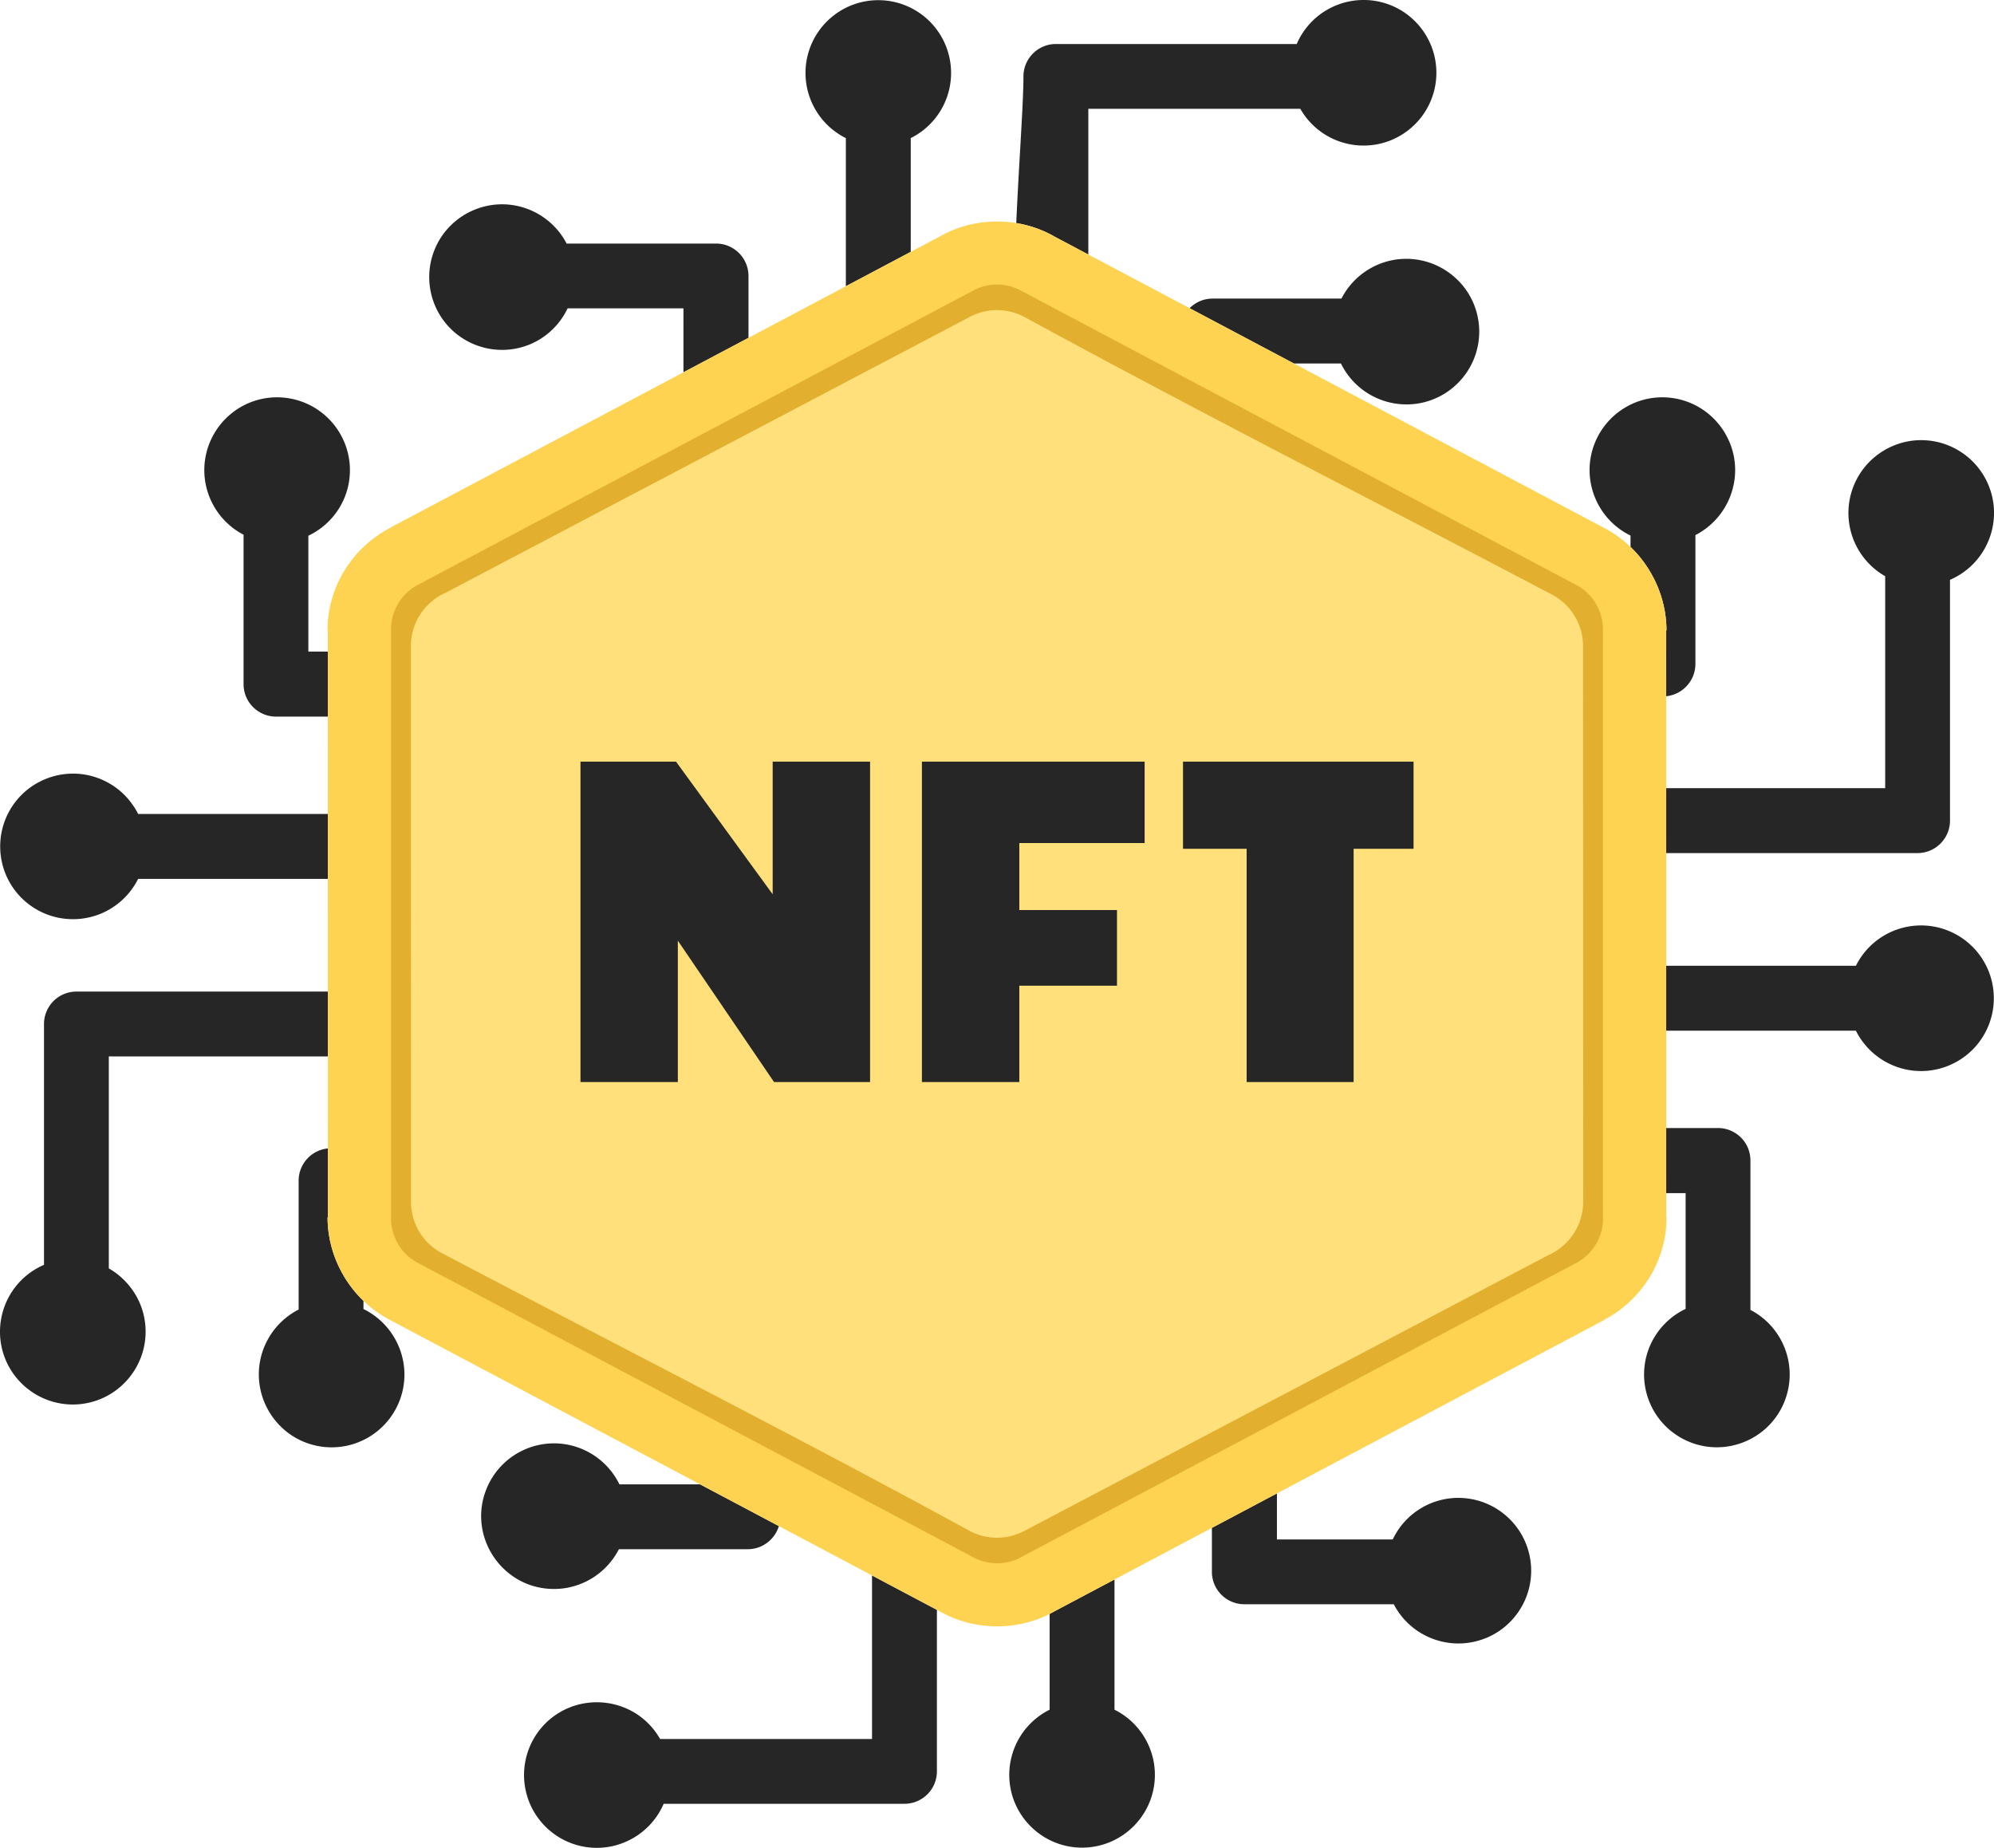
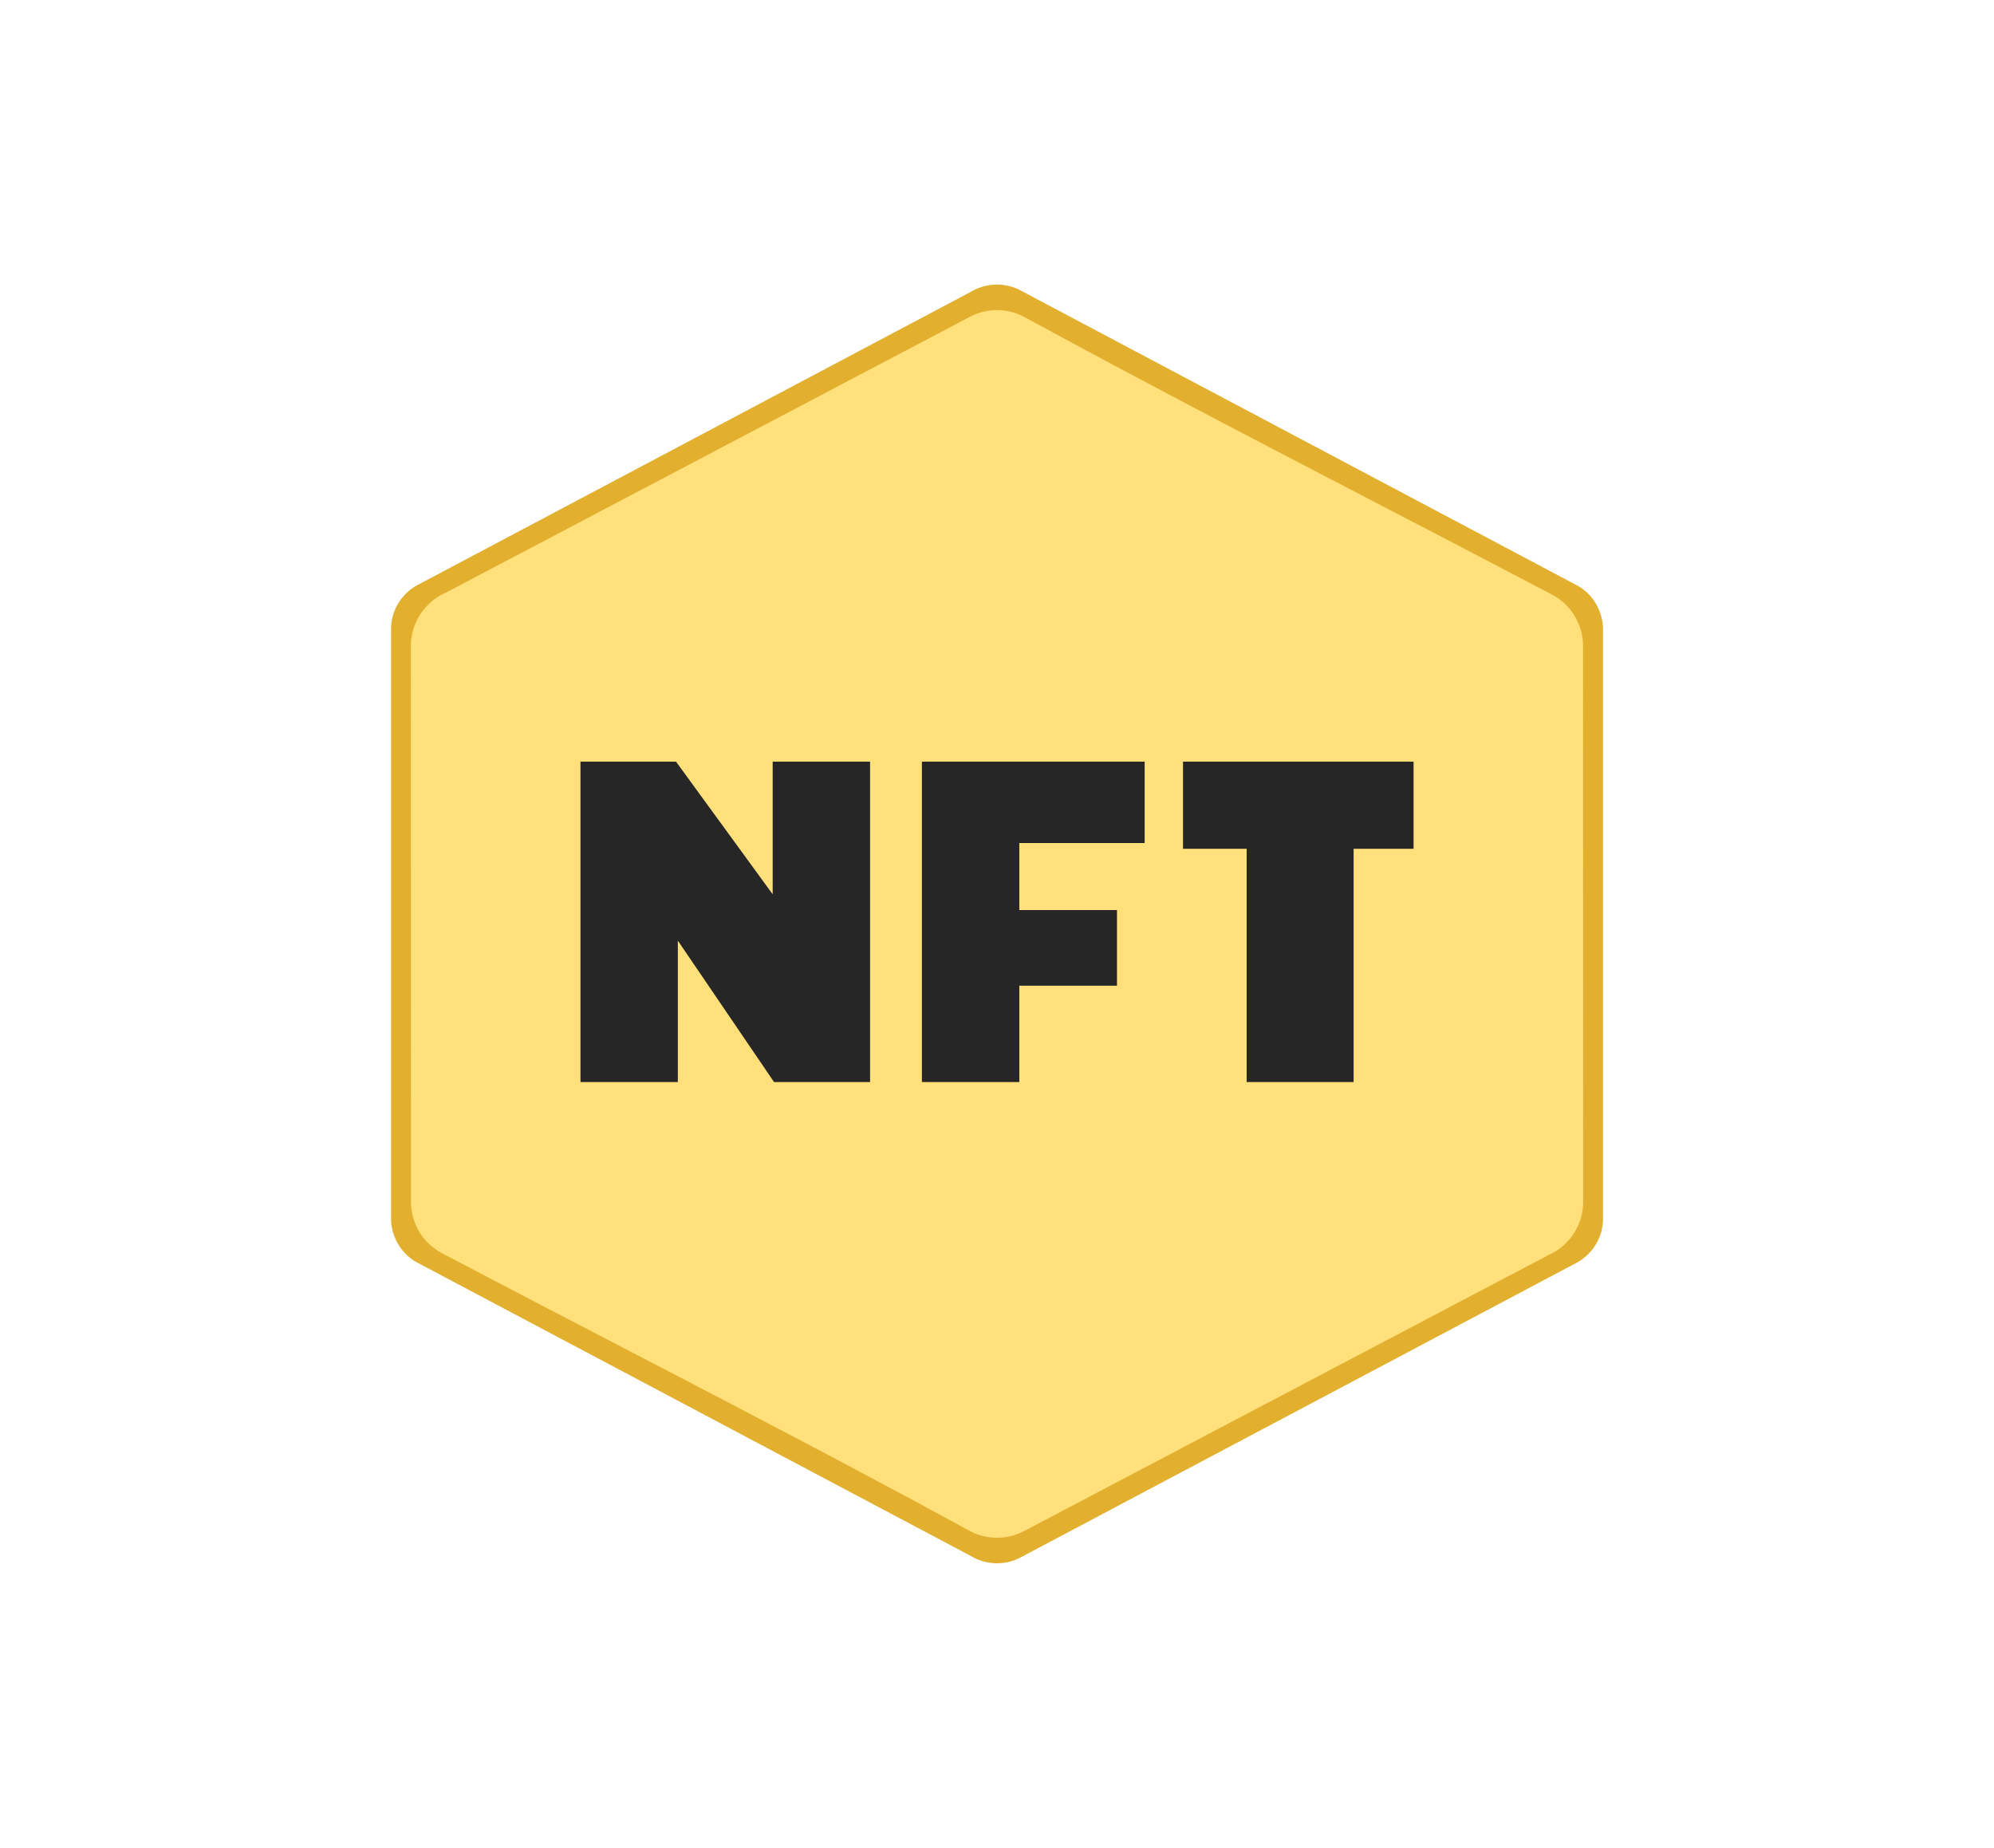
<svg xmlns="http://www.w3.org/2000/svg" shape-rendering="geometricPrecision" text-rendering="geometricPrecision" image-rendering="optimizeQuality" fill-rule="evenodd" clip-rule="evenodd" viewBox="0 0 512 474.48">
  <g fill-rule="nonzero">
-     <path fill="#262626" d="M374.46 384.62a18.62 18.62 0 0 0-16.84 10.67h-29.74v-11.82l-16.7 8.85v11.28c0 2.3.93 4.38 2.44 5.89a8.292 8.292 0 0 0 5.88 2.44h38.38c4.4 8.49 14.61 12.34 23.59 8.71l.15-.05c6.98-2.9 11.54-9.71 11.54-17.27 0-2.51-.51-4.92-1.42-7.14-2.9-6.99-9.71-11.56-17.28-11.56zm47.69-31.68c0-7.26 4.19-13.76 10.67-16.85v-29.73h-4.99v-16.71h13.3c2.3 0 4.38.94 5.89 2.44a8.316 8.316 0 0 1 2.44 5.89v38.38c6.16 3.17 10.08 9.61 10.08 16.58 0 2.46-.49 4.83-1.37 7.01l-.05.14c-3.95 9.52-14.89 14.06-24.41 10.12a18.691 18.691 0 0 1-11.56-17.27zm54.39-88.29h-48.72v-16.66h48.72a18.687 18.687 0 0 1 34 1.19 18.72 18.72 0 0 1-4.05 20.36c-3.51 3.5-8.27 5.48-13.22 5.48-7.07 0-13.59-4.03-16.73-10.37zm15.83-45.6h-64.55l-.01-16.66h56.25v-54.43c-3.6-2.05-6.43-5.26-8.02-9.1a18.682 18.682 0 0 1 10.13-24.41c2.21-.92 4.62-1.43 7.14-1.43 7.56 0 14.39 4.58 17.28 11.56 3.51 8.48.31 18.35-7.61 23.13-.73.44-1.49.84-2.28 1.18v61.83c0 4.59-3.74 8.33-8.33 8.33zm-73.7-78.62v-2.91c-8.85-4.32-12.87-14.8-9.1-23.94 2.89-6.97 9.68-11.56 17.27-11.56 7.54 0 14.29 4.54 17.21 11.43l.07.14c3.73 9.02-.16 19.37-8.79 23.81v33.08c0 2.3-.94 4.38-2.45 5.89a8.299 8.299 0 0 1-5.07 2.41v-16.91h.09c0-8.09-3.47-15.89-9.23-21.44zm-282.6-52.01c4.24-1.76 7.72-5.1 9.67-9.24h29.75V95.6l16.7-8.85V70.87c0-2.3-.93-4.38-2.44-5.89a8.298 8.298 0 0 0-5.89-2.44h-38.37c-2.01-3.9-5.4-6.98-9.45-8.66-9.58-3.96-20.5.67-24.41 10.13-2.89 6.96-1.28 15.03 4.05 20.36 5.34 5.33 13.41 6.95 20.39 4.05zm81.12-52.96V73.5l16.66-8.83V35.46c6.32-3.14 10.36-9.6 10.36-16.73 0-7.52-4.52-14.36-11.55-17.27a18.737 18.737 0 0 0-14.28 0c-7 2.91-11.55 9.72-11.55 17.27 0 7.12 4.06 13.61 10.36 16.73zm45.6-15.83c0 6.91-1.14 21.9-1.85 37.65 3.47.57 6.84 1.74 9.91 3.52l8.6 4.56V27.94h54.43c.82 1.44 1.86 2.8 3.03 3.97 5.33 5.33 13.39 6.94 20.36 4.05 6.99-2.91 11.55-9.7 11.55-17.27 0-7.56-4.57-14.39-11.55-17.28-7-2.89-15.04-1.25-20.36 4.06a18.849 18.849 0 0 0-3.95 5.83h-61.83c-4.6 0-8.34 3.74-8.34 8.33zm69.44 73.7h12.08c.32.66.68 1.29 1.07 1.9 4.86 7.57 14.49 10.67 22.89 7.2 6.96-2.89 11.55-9.68 11.55-17.27 0-2.53-.51-4.96-1.43-7.18-2.89-6.94-9.77-11.52-17.29-11.52-7.05 0-13.47 3.99-16.66 10.21h-33.08c-2.3 0-4.38.94-5.89 2.45l-.02.02 26.78 14.19zm-243.8 20.25c.91 2.21 1.42 4.62 1.42 7.14 0 7.26-4.18 13.76-10.67 16.84v29.75h5v16.7H70.87c-2.3 0-4.38-.94-5.89-2.45a8.257 8.257 0 0 1-2.44-5.88V137.3c-6.15-3.17-10.08-9.61-10.08-16.58 0-10.17 8.24-18.7 18.69-18.7 7.57 0 14.38 4.57 17.28 11.56zm-52.96 95.43h48.72v16.66H35.47a18.73 18.73 0 0 1-9.58 8.94c-7.02 2.88-15.04 1.28-20.38-4.06-1.71-1.71-3.1-3.77-4.05-6.07a18.783 18.783 0 0 1 0-14.28c3.93-9.48 14.77-14.03 24.28-10.19l.14.06c3.47 1.44 6.4 3.86 8.46 7l.1.13c.37.58.71 1.18 1.03 1.81zm-15.84 45.6h64.56l.01 16.66H27.94v54.43c.48.27.95.57 1.39.87 5.04 3.54 8.06 9.19 8.06 15.37 0 2.52-.51 4.94-1.43 7.15-2.91 6.99-9.69 11.55-17.27 11.55-7.56 0-14.39-4.58-17.28-11.56-3.5-8.47-.31-18.36 7.61-23.13.73-.44 1.49-.83 2.28-1.18v-61.83c0-2.29.94-4.38 2.44-5.89a8.316 8.316 0 0 1 5.89-2.44zm73.7 79.43v2.09c8.73 4.27 12.92 14.69 9.1 23.95-2.89 6.97-9.67 11.56-17.27 11.56-2.53 0-4.96-.51-7.18-1.43-6.94-2.89-11.52-9.77-11.52-17.29 0-6.34 3.22-12.2 8.48-15.65.56-.37 1.14-.71 1.74-1.01v-33.08c0-2.3.93-4.38 2.44-5.89a8.286 8.286 0 0 1 5.08-2.4v17.72h-.09c0 8.09 3.46 15.89 9.22 21.43zm192.84 104.97v-33.44l-15.41 8.17a30 30 0 0 1-1.25.67v24.6c-4.03 2.01-7.2 5.39-8.94 9.58-.91 2.22-1.42 4.63-1.42 7.15 0 10.25 8.33 18.69 18.7 18.69 10.24 0 18.69-8.33 18.69-18.69 0-7.05-4-13.57-10.37-16.73zm-45.6 15.83v-41.47l-16.66-8.83v41.99h-54.42c-6.17-10.83-20.86-12.57-29.47-3.97a18.73 18.73 0 0 0-4.05 20.36c2.9 6.99 9.7 11.56 17.27 11.56 7.42 0 14.2-4.42 17.17-11.31h61.83c2.3 0 4.38-.94 5.89-2.44a8.298 8.298 0 0 0 2.44-5.89zm-60.81-73.7h-20.71c-3.12-6.39-9.63-10.52-16.81-10.52a18.69 18.69 0 0 0-17.27 11.56c-5.06 12.22 3.94 25.83 17.29 25.83 7.07 0 13.46-3.99 16.66-10.21h33.09c2.29 0 4.38-.94 5.88-2.45a8.21 8.21 0 0 0 2.1-3.49l-20.23-10.72z" />
-     <path fill="#FED352" d="m270.86 60.8 141.39 74.95 1.58.91c8.61 5.36 14.07 15.06 14.07 25.21h-.09l.02 150.74h.09c0 11.09-6.34 21.3-16.18 26.37l.02.04-141 74.72c-9.02 5.19-20.61 5.15-29.61-.06L99.76 338.74l-1.58-.92c-8.61-5.35-14.07-15.05-14.07-25.21h.09l-.02-150.74h-.09c0-11.09 6.34-21.3 16.18-26.37l-.02-.04 141-74.71c9.02-5.2 20.61-5.16 29.61.05z" />
    <path fill="#E2AF2F" d="m262.52 74.83 142.63 75.6c2.02 1.17 3.61 2.81 4.7 4.7l.23.43c.99 1.88 1.52 3.96 1.52 6.03v151.3c.02 2.5-.72 4.87-1.98 6.87a13.022 13.022 0 0 1-5.16 4.68l-142.04 75.27c-2.03 1.17-4.29 1.71-6.52 1.7-2.28-.03-4.51-.64-6.41-1.76l-142.63-75.6a12.838 12.838 0 0 1-4.7-4.7l-.23-.43c-.99-1.88-1.52-3.96-1.52-6.03v-151.3c-.02-2.5.72-4.87 1.98-6.87 1.25-1.98 3.03-3.61 5.16-4.68l142.04-75.27c2.03-1.17 4.29-1.71 6.52-1.7 2.28.03 4.5.64 6.41 1.76z" />
    <path fill="#FFE07A" d="M262.97 81.35c44.61 24.34 90.5 47.63 135.53 71.33 5.08 2.68 7.97 7.86 7.98 13.23l.03 142.67c0 6.12-3.68 11.39-8.95 13.71l-134.59 70.84a14.949 14.949 0 0 1-13.93 0c-44.61-24.34-90.5-47.63-135.53-71.33-5.08-2.67-7.97-7.86-7.98-13.22l-.03-142.67c0-6.13 3.68-11.4 8.95-13.72l134.59-70.84c4.53-2.38 9.72-2.21 13.93 0z" />
    <path fill="#262626" d="M149.05 277.84v-82.27h24.53l24.82 34.06v-34.06h25.01v82.27h-24.66l-24.7-36.3v36.3h-25zm87.67 0v-82.27h57.19v20.9h-32.18v17.21h25.08v19.43h-25.08v24.73h-25.01zm67.04-59.89v-22.38h59.2v22.38h-15.39v59.89H320.1v-59.89h-16.34z" />
  </g>
</svg>